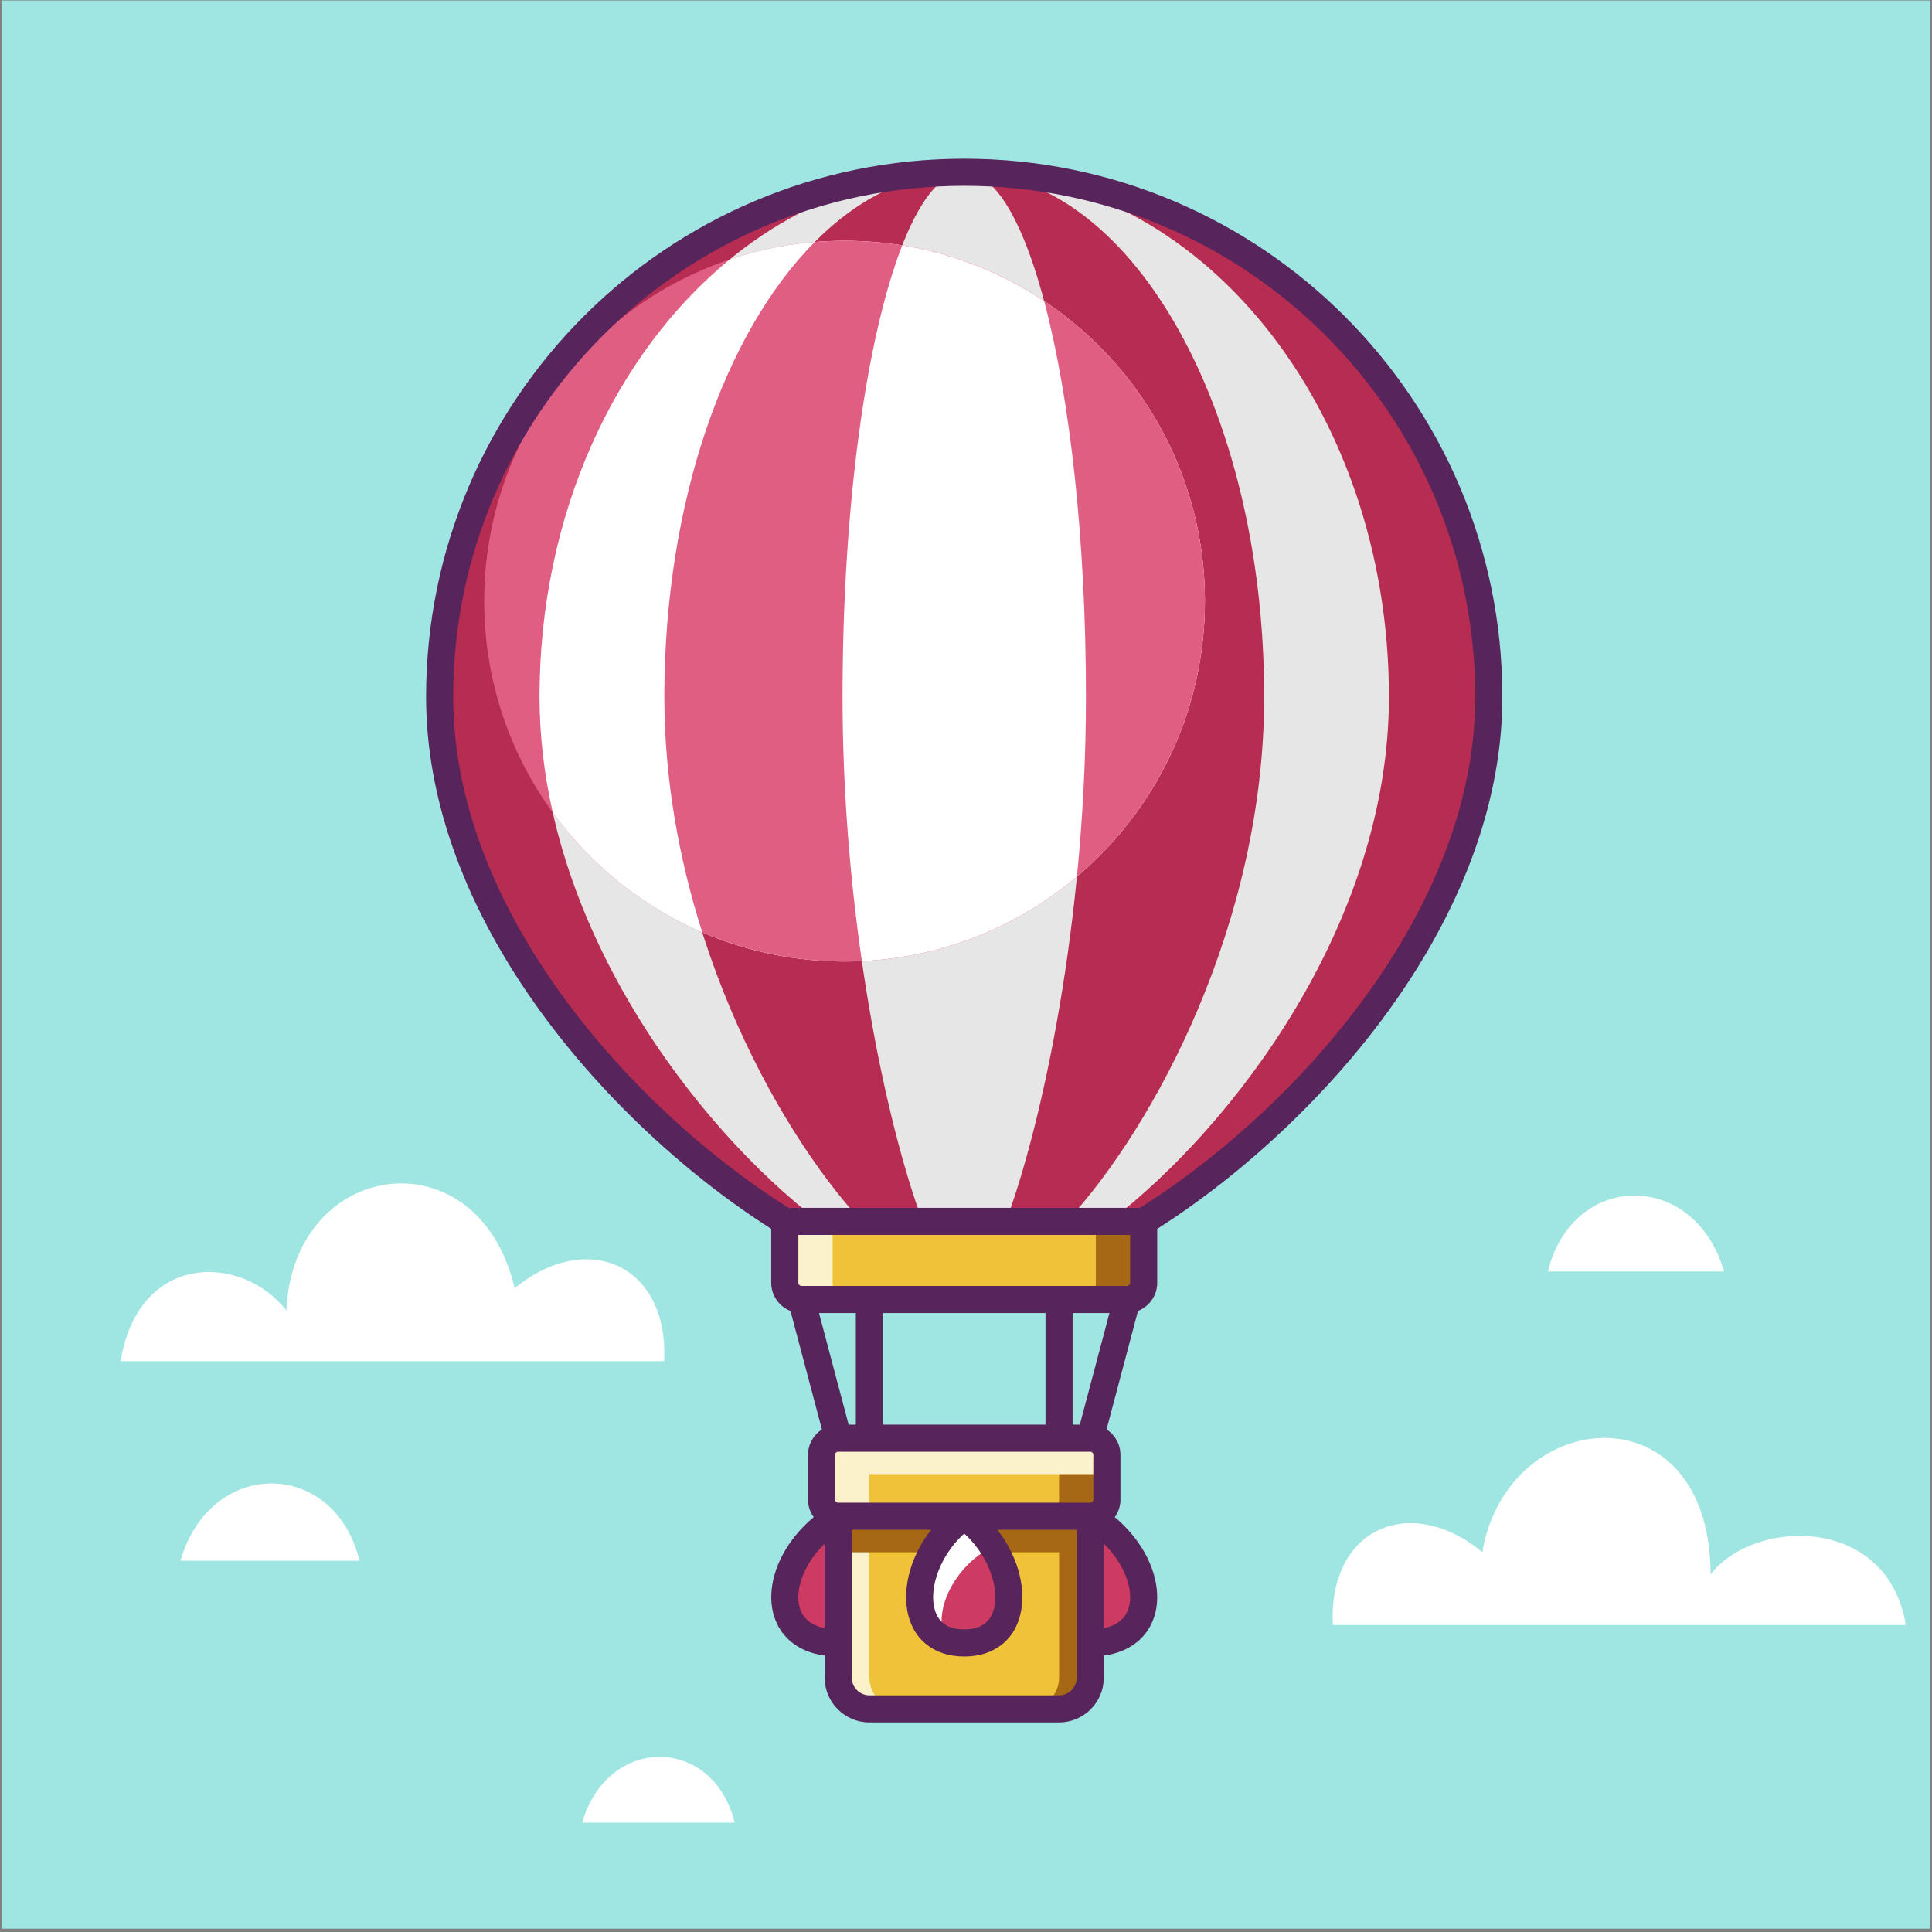
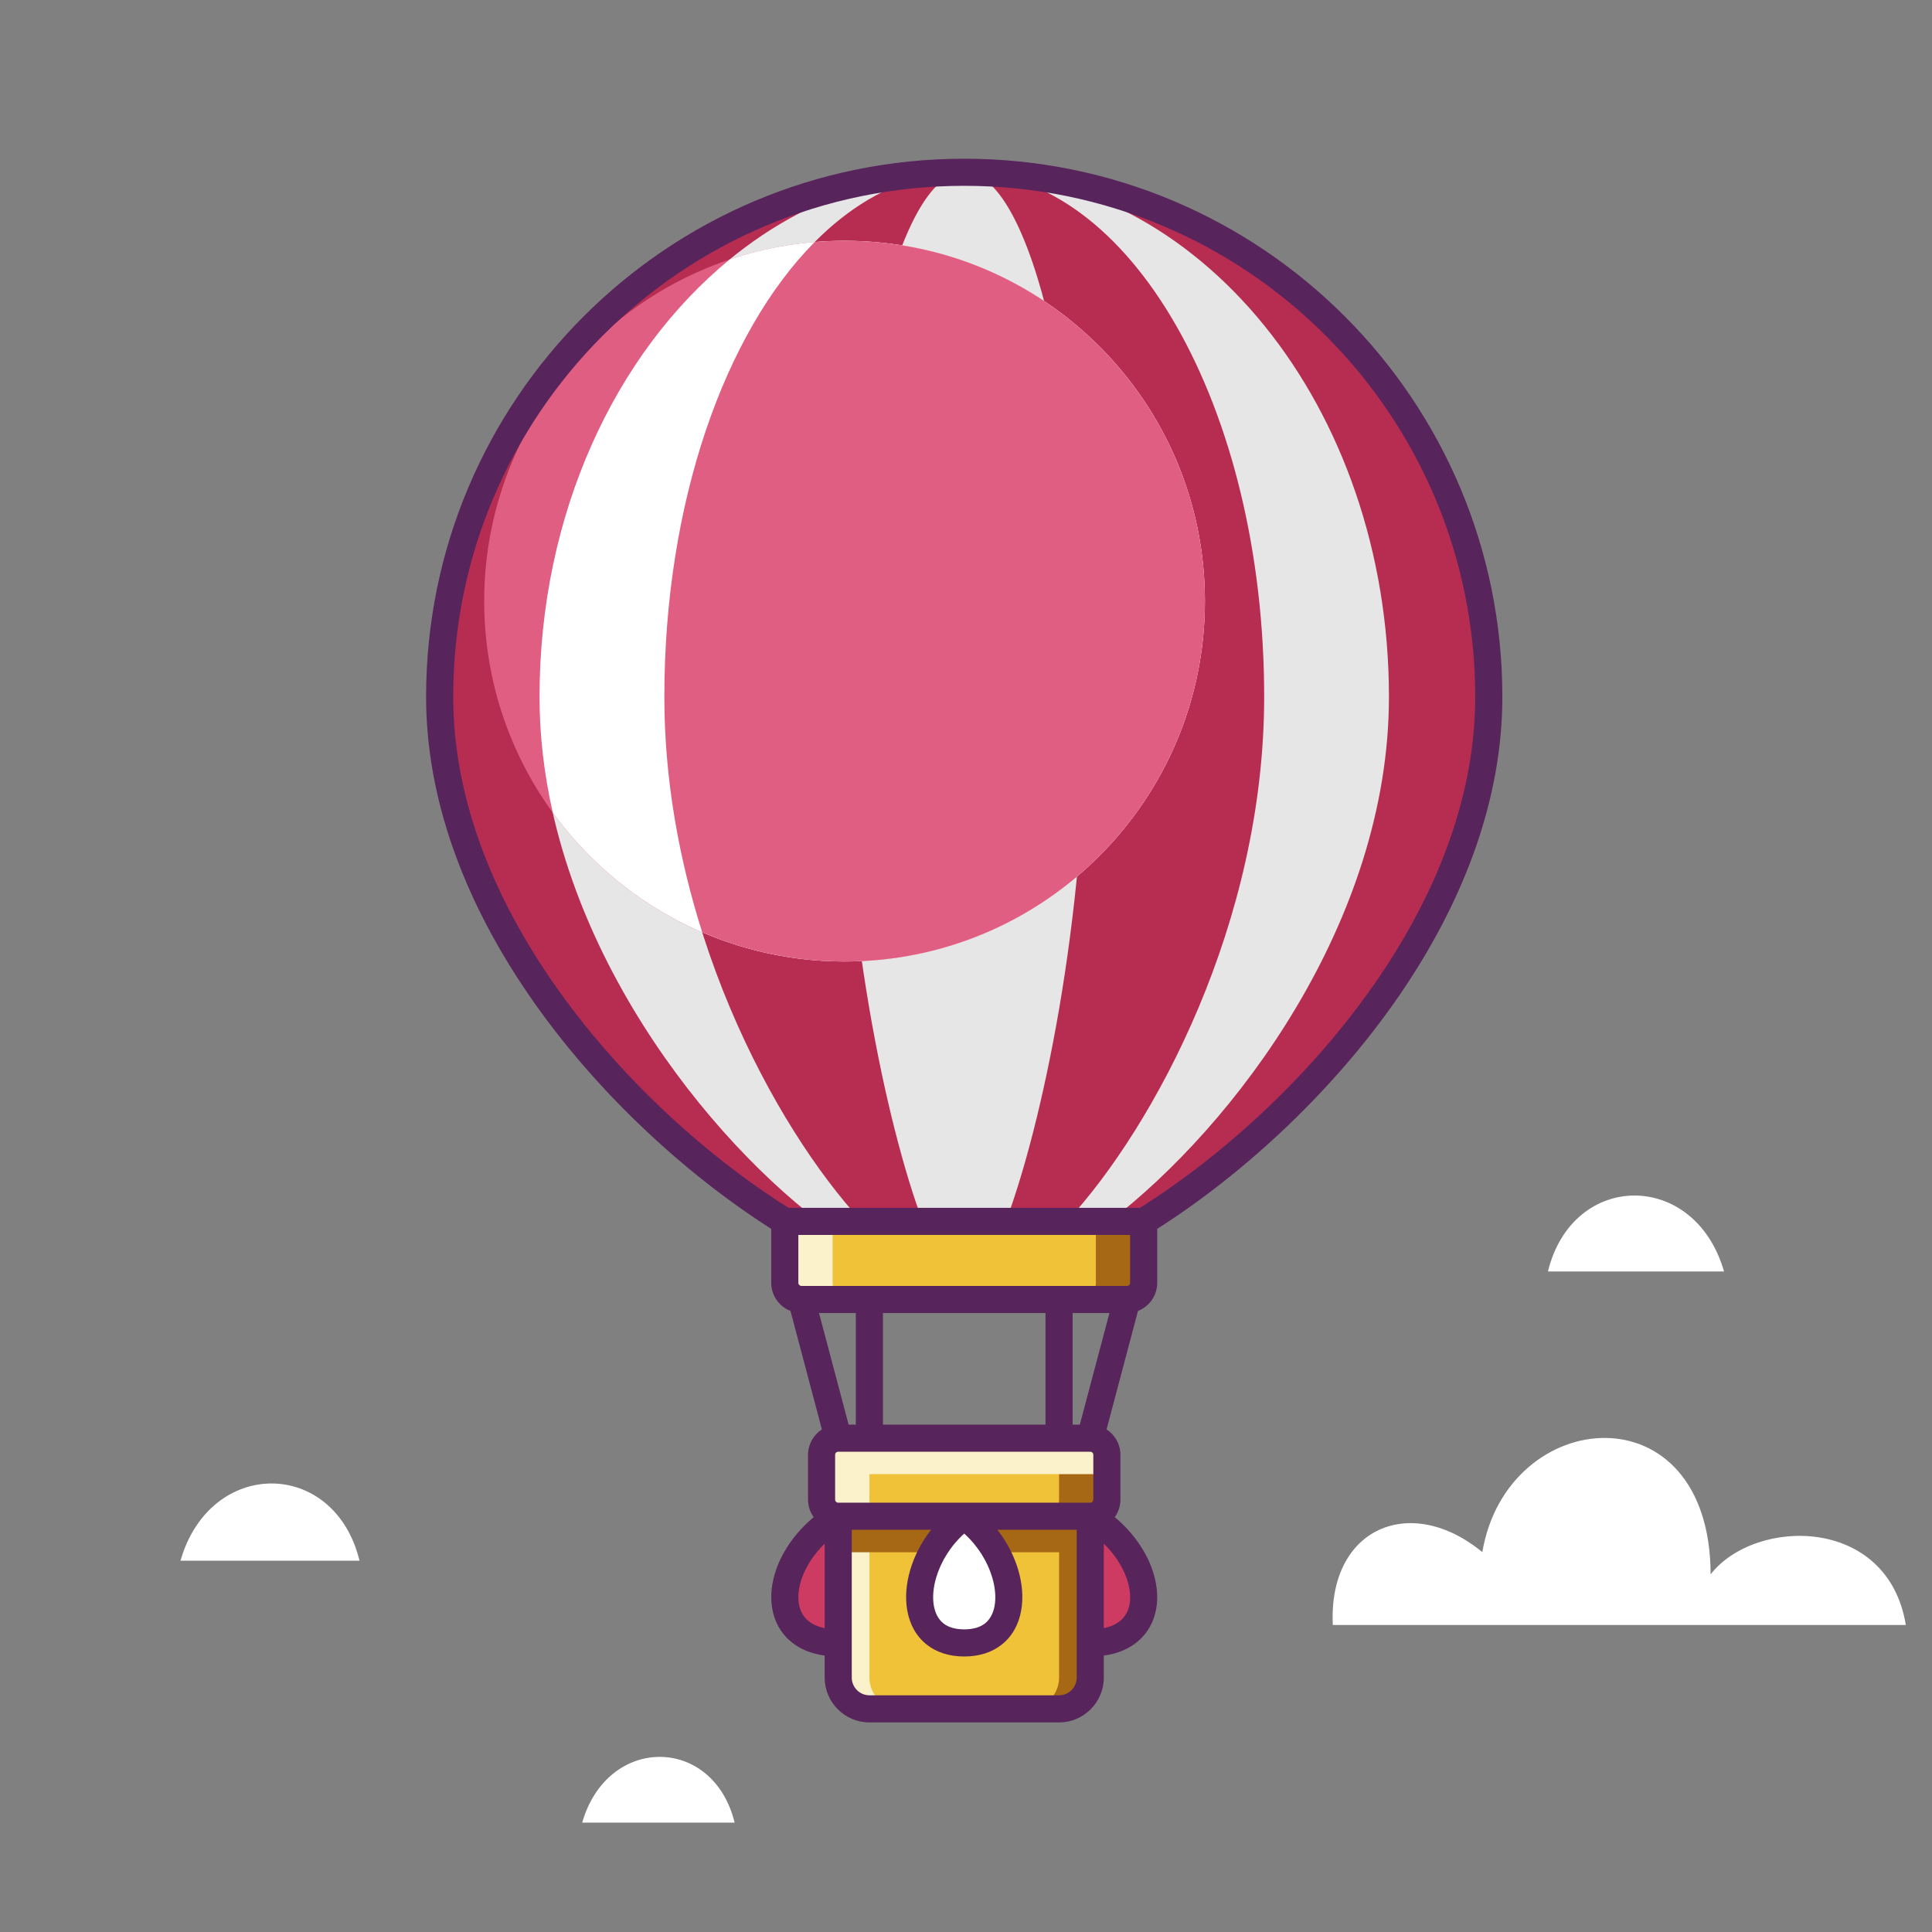
<svg xmlns="http://www.w3.org/2000/svg" width="513" height="513" viewBox="0 0 513 513" fill="none">
  <rect x="0" y="0" width="513" height="513" fill="#808080" stroke="none" />
-   <path fill-rule="evenodd" clip-rule="evenodd" d="M0.566 512.12H512.566V0.12H0.566V512.12Z" fill="#9FE6E2" />
  <path fill-rule="evenodd" clip-rule="evenodd" d="M256.039 324.311H208.392C167.552 298.983 116.745 244.85 116.745 185.022C116.745 108.096 179.108 45.734 256.039 45.734C332.965 45.734 395.327 108.096 395.327 185.022C395.327 244.85 344.525 298.983 303.686 324.311H256.039Z" fill="#B62D51" />
  <path fill-rule="evenodd" clip-rule="evenodd" d="M256.033 324.311H217.457C184.389 298.983 143.257 244.85 143.257 185.022C143.257 108.096 193.747 45.734 256.033 45.734C318.315 45.734 368.804 108.096 368.804 185.022C368.804 244.85 327.673 298.983 294.61 324.311H256.033V324.311Z" fill="#E6E6E6" />
  <path fill-rule="evenodd" clip-rule="evenodd" d="M256.04 324.311H228.797C205.45 298.983 176.403 244.85 176.403 185.022C176.403 108.096 212.057 45.734 256.04 45.734C300.019 45.734 335.672 108.096 335.672 185.022C335.672 244.85 306.63 298.983 283.278 324.311H256.04V324.311Z" fill="#B62D51" />
  <path fill-rule="evenodd" clip-rule="evenodd" d="M289.494 402.599V445.469C289.494 450.02 285.77 453.744 281.219 453.744H230.856C226.3 453.744 222.576 450.02 222.576 445.469V402.599H289.494Z" fill="#F0C237" />
  <path fill-rule="evenodd" clip-rule="evenodd" d="M222.579 381.875H289.497C291.931 381.875 293.916 383.86 293.916 386.294V398.187C293.916 400.616 291.931 402.607 289.497 402.607H222.579C220.15 402.607 218.159 400.616 218.159 398.187V386.294C218.159 383.86 220.15 381.875 222.579 381.875Z" fill="#F0C237" />
  <path fill-rule="evenodd" clip-rule="evenodd" d="M208.39 324.314H303.684V340.627C303.684 343.061 301.694 345.046 299.265 345.046H212.805C210.381 345.046 208.39 343.061 208.39 340.627V324.314Z" fill="#F0C237" />
  <path fill-rule="evenodd" clip-rule="evenodd" d="M222.576 436.242C202.459 436.242 204.903 413.262 222.576 402.599V436.242Z" fill="#CD3B62" />
  <path fill-rule="evenodd" clip-rule="evenodd" d="M289.493 436.242C309.615 436.242 307.166 413.262 289.493 402.599V436.242Z" fill="#CD3B62" />
  <path fill-rule="evenodd" clip-rule="evenodd" d="M256.038 324.311H244.982C235.508 298.983 223.721 244.85 223.721 185.022C223.721 108.096 238.189 45.734 256.038 45.734C273.883 45.734 288.351 108.096 288.351 185.022C288.351 244.85 276.568 298.983 267.089 324.311H256.038V324.311Z" fill="#E6E6E6" />
  <path fill-rule="evenodd" clip-rule="evenodd" d="M224.255 63.936C277.097 63.936 319.937 106.776 319.937 159.619C319.937 212.467 277.097 255.306 224.255 255.306C171.407 255.306 128.567 212.467 128.567 159.619C128.567 106.776 171.407 63.936 224.255 63.936Z" fill="#E05E82" />
  <path fill-rule="evenodd" clip-rule="evenodd" d="M146.775 215.767C144.522 205.774 143.257 195.489 143.257 185.022C143.257 136.543 163.314 93.855 193.732 68.91C203.317 65.685 213.581 63.936 224.255 63.936C277.098 63.936 319.937 106.776 319.937 159.619C319.937 212.467 277.098 255.306 224.255 255.306C192.386 255.306 164.165 239.725 146.775 215.767Z" fill="white" />
  <path fill-rule="evenodd" clip-rule="evenodd" d="M186.456 247.541C180.334 228.235 176.403 207.014 176.403 185.022C176.403 133.389 192.463 88.326 216.325 64.263C218.94 64.052 221.586 63.936 224.262 63.936C277.104 63.936 319.944 106.776 319.944 159.619C319.944 212.467 277.104 255.306 224.262 255.306C210.832 255.306 198.052 252.535 186.456 247.541V247.541Z" fill="#E05E82" />
-   <path fill-rule="evenodd" clip-rule="evenodd" d="M228.846 255.19C225.772 233.909 223.721 209.962 223.721 185.022C223.721 134.018 230.08 89.43 239.569 65.161C253.332 67.373 266.112 72.523 277.249 79.946C284.052 105.481 288.351 143.084 288.351 185.022C288.351 201.526 287.454 217.596 285.957 232.75C270.385 245.897 250.565 254.167 228.846 255.19V255.19Z" fill="white" />
  <path fill-rule="evenodd" clip-rule="evenodd" d="M208.39 324.314H221.084V340.627C221.084 343.056 223.075 345.046 225.504 345.046H212.805C210.376 345.046 208.39 343.061 208.39 340.627V324.314Z" fill="#FBF1CA" />
  <path fill-rule="evenodd" clip-rule="evenodd" d="M303.683 324.314H290.984V340.627C290.984 343.056 288.993 345.046 286.564 345.046H299.263C301.692 345.046 303.683 343.061 303.683 340.627V324.314Z" fill="#A76816" />
  <path fill-rule="evenodd" clip-rule="evenodd" d="M289.491 381.875H276.797C279.226 381.875 281.216 383.86 281.216 386.294V398.187C281.216 400.616 279.226 402.607 276.797 402.607H289.491C291.925 402.607 293.911 400.616 293.911 398.187V386.294C293.911 383.86 291.925 381.875 289.491 381.875Z" fill="#A76816" />
  <path fill-rule="evenodd" clip-rule="evenodd" d="M239.131 453.744H230.856C226.3 453.744 222.576 450.02 222.576 445.469V402.599H230.856V445.469C230.856 450.02 234.58 453.744 239.131 453.744Z" fill="#FBF1CA" />
  <path fill-rule="evenodd" clip-rule="evenodd" d="M272.94 453.745H281.219C285.77 453.745 289.494 450.02 289.494 445.47V402.605H222.576V412.16H281.219V445.47C281.219 450.02 277.495 453.745 272.94 453.745Z" fill="#A76816" />
  <path fill-rule="evenodd" clip-rule="evenodd" d="M256.038 436.242C239.241 436.242 241.282 413.262 256.038 402.599C270.788 413.262 272.829 436.242 256.038 436.242Z" fill="white" />
  <path fill-rule="evenodd" clip-rule="evenodd" d="M222.579 381.875H289.497C291.931 381.875 293.916 383.86 293.916 386.294V391.429H230.858V398.187C230.858 400.616 232.844 402.607 235.273 402.607H222.579C220.15 402.607 218.159 400.616 218.159 398.187V386.294C218.159 383.86 220.15 381.875 222.579 381.875V381.875Z" fill="#FBF1CA" />
-   <path fill-rule="evenodd" clip-rule="evenodd" d="M251.121 435.439C247.518 428.343 252.97 416.123 263.578 410.615C270.81 421.893 269.303 436.245 256.034 436.245C254.165 436.245 252.532 435.958 251.121 435.439Z" fill="#CD3B62" />
-   <path fill-rule="evenodd" clip-rule="evenodd" d="M136.657 342.069C127.007 300.917 77.893 307.484 76.034 347.955C64.196 332.837 36.807 332.353 32.025 361.42H176.352C177.597 335.709 155.792 326.331 136.657 342.069Z" fill="white" />
  <path fill-rule="evenodd" clip-rule="evenodd" d="M95.463 414.413H47.921C55.822 386.933 88.846 387.21 95.463 414.413Z" fill="white" />
  <path fill-rule="evenodd" clip-rule="evenodd" d="M195.06 483.961H154.589C161.316 460.563 189.426 460.8 195.06 483.961Z" fill="white" />
  <path fill-rule="evenodd" clip-rule="evenodd" d="M393.598 412.131C400.194 373.116 454.05 368.339 454.221 418.017C466.064 402.899 501.263 402.415 506.051 431.482H353.902C352.658 405.771 374.463 396.393 393.598 412.131Z" fill="white" />
  <path fill-rule="evenodd" clip-rule="evenodd" d="M411.023 337.615H457.778C450.012 310.589 417.534 310.866 411.023 337.615Z" fill="white" />
  <path d="M209.386 320.718H302.67C324.843 306.79 349.849 284.339 367.734 257.151C382.01 235.452 391.716 210.754 391.716 185.028C391.716 147.555 376.532 113.635 351.975 89.079C327.423 64.527 293.499 49.338 256.031 49.338C218.558 49.338 184.638 64.527 160.081 89.079C135.529 113.635 120.34 147.555 120.34 185.028C120.34 210.754 130.047 235.452 144.323 257.151C162.208 284.339 187.218 306.79 209.386 320.718V320.718ZM218.971 439.607C215.227 439.093 212.234 437.767 209.966 435.863C207.214 433.549 205.591 430.461 205.022 426.973C204.488 423.713 204.891 420.13 206.161 416.577C207.89 411.739 211.256 406.851 216.058 402.84C215.111 401.525 214.552 399.917 214.552 398.188V386.296C214.552 384.098 215.454 382.093 216.91 380.631L216.905 380.626C217.308 380.223 217.757 379.86 218.241 379.553L209.896 348.102C208.852 347.694 207.915 347.074 207.134 346.293C205.682 344.847 204.78 342.841 204.78 340.629V326.292C182.068 311.859 156.614 288.87 138.331 261.087C123.339 238.294 113.14 212.266 113.14 185.028C113.14 145.57 129.135 109.851 154.992 83.989C180.849 58.132 216.573 42.142 256.031 42.142C295.489 42.142 331.208 58.132 357.065 83.989C382.922 109.851 398.917 145.57 398.917 185.028C398.917 212.266 388.722 238.294 373.725 261.087C355.447 288.87 329.988 311.859 307.276 326.292V340.629C307.276 342.841 306.374 344.847 304.923 346.293C304.837 346.384 304.746 346.464 304.65 346.54C303.93 347.2 303.088 347.734 302.166 348.097L293.821 379.553C294.305 379.86 294.748 380.223 295.156 380.626C296.608 382.078 297.51 384.083 297.51 386.296V398.188C297.51 399.917 296.95 401.53 296.003 402.845C300.805 406.851 304.167 411.744 305.896 416.577C307.171 420.13 307.573 423.713 307.039 426.973C306.465 430.461 304.847 433.549 302.09 435.863C299.823 437.767 296.835 439.093 293.09 439.607V445.473C293.09 448.743 291.755 451.712 289.603 453.864C287.451 456.015 284.483 457.351 281.212 457.351H230.849C227.578 457.351 224.61 456.015 222.459 453.864C220.307 451.712 218.971 448.743 218.971 445.473V439.607V439.607ZM218.971 409.885C216.094 412.692 214.058 415.867 212.939 418.991C212.067 421.43 211.775 423.783 212.108 425.819C212.405 427.628 213.216 429.206 214.577 430.35C215.66 431.257 217.117 431.937 218.971 432.315V409.885V409.885ZM285.889 436.261V406.206H264.844C267.409 409.502 269.264 413.151 270.342 416.759C271.461 420.523 271.758 424.308 271.144 427.679C270.483 431.343 268.77 434.517 265.928 436.735C263.413 438.695 260.128 439.844 256.031 439.844C251.929 439.844 248.643 438.695 246.133 436.735C243.286 434.517 241.573 431.343 240.913 427.679C240.303 424.308 240.595 420.523 241.719 416.759C242.792 413.151 244.647 409.502 247.212 406.206H226.167V445.473C226.167 446.753 226.697 447.922 227.543 448.773C228.395 449.62 229.564 450.149 230.849 450.149H281.212C282.492 450.149 283.667 449.62 284.513 448.773C285.36 447.922 285.889 446.753 285.889 445.473V436.261V436.261ZM293.09 432.315C294.945 431.937 296.401 431.257 297.48 430.35C298.845 429.206 299.657 427.628 299.954 425.819C300.287 423.783 299.989 421.43 299.118 418.991C297.999 415.867 295.963 412.692 293.09 409.885V432.315V432.315ZM250.548 431.085C251.808 432.068 253.617 432.643 256.031 432.643C258.44 432.643 260.249 432.068 261.514 431.085C262.889 430.012 263.736 428.364 264.088 426.414C264.497 424.171 264.265 421.536 263.449 418.809C262.224 414.692 259.689 410.505 256.031 407.209C252.367 410.505 249.837 414.692 248.608 418.809C247.791 421.536 247.565 424.171 247.973 426.414C248.326 428.364 249.172 430.012 250.548 431.085ZM225.331 378.273H227.246V348.651H217.474L225.331 378.273ZM234.447 378.273H277.609V348.651H234.447V378.273ZM284.81 378.273H286.726L294.587 348.651H284.81V378.273ZM289.487 385.474H222.569C222.348 385.474 222.141 385.565 221.995 385.716L221.99 385.711L221.98 385.716C221.839 385.857 221.748 386.064 221.748 386.296V398.188C221.748 398.42 221.839 398.622 221.98 398.763L221.995 398.778C222.136 398.919 222.337 399.005 222.569 399.005H289.487C289.709 399.005 289.916 398.914 290.067 398.763L290.072 398.768C290.218 398.622 290.308 398.415 290.308 398.188V386.296C290.308 386.074 290.218 385.867 290.067 385.716C289.916 385.565 289.709 385.474 289.487 385.474V385.474ZM300.075 327.914H211.982V340.629C211.982 340.851 212.072 341.057 212.223 341.203C212.374 341.354 212.581 341.45 212.798 341.45H299.258C299.45 341.45 299.621 341.39 299.752 341.289C299.783 341.264 299.808 341.233 299.833 341.203C299.984 341.057 300.075 340.851 300.075 340.629V327.914V327.914Z" fill="#58245C" />
</svg>